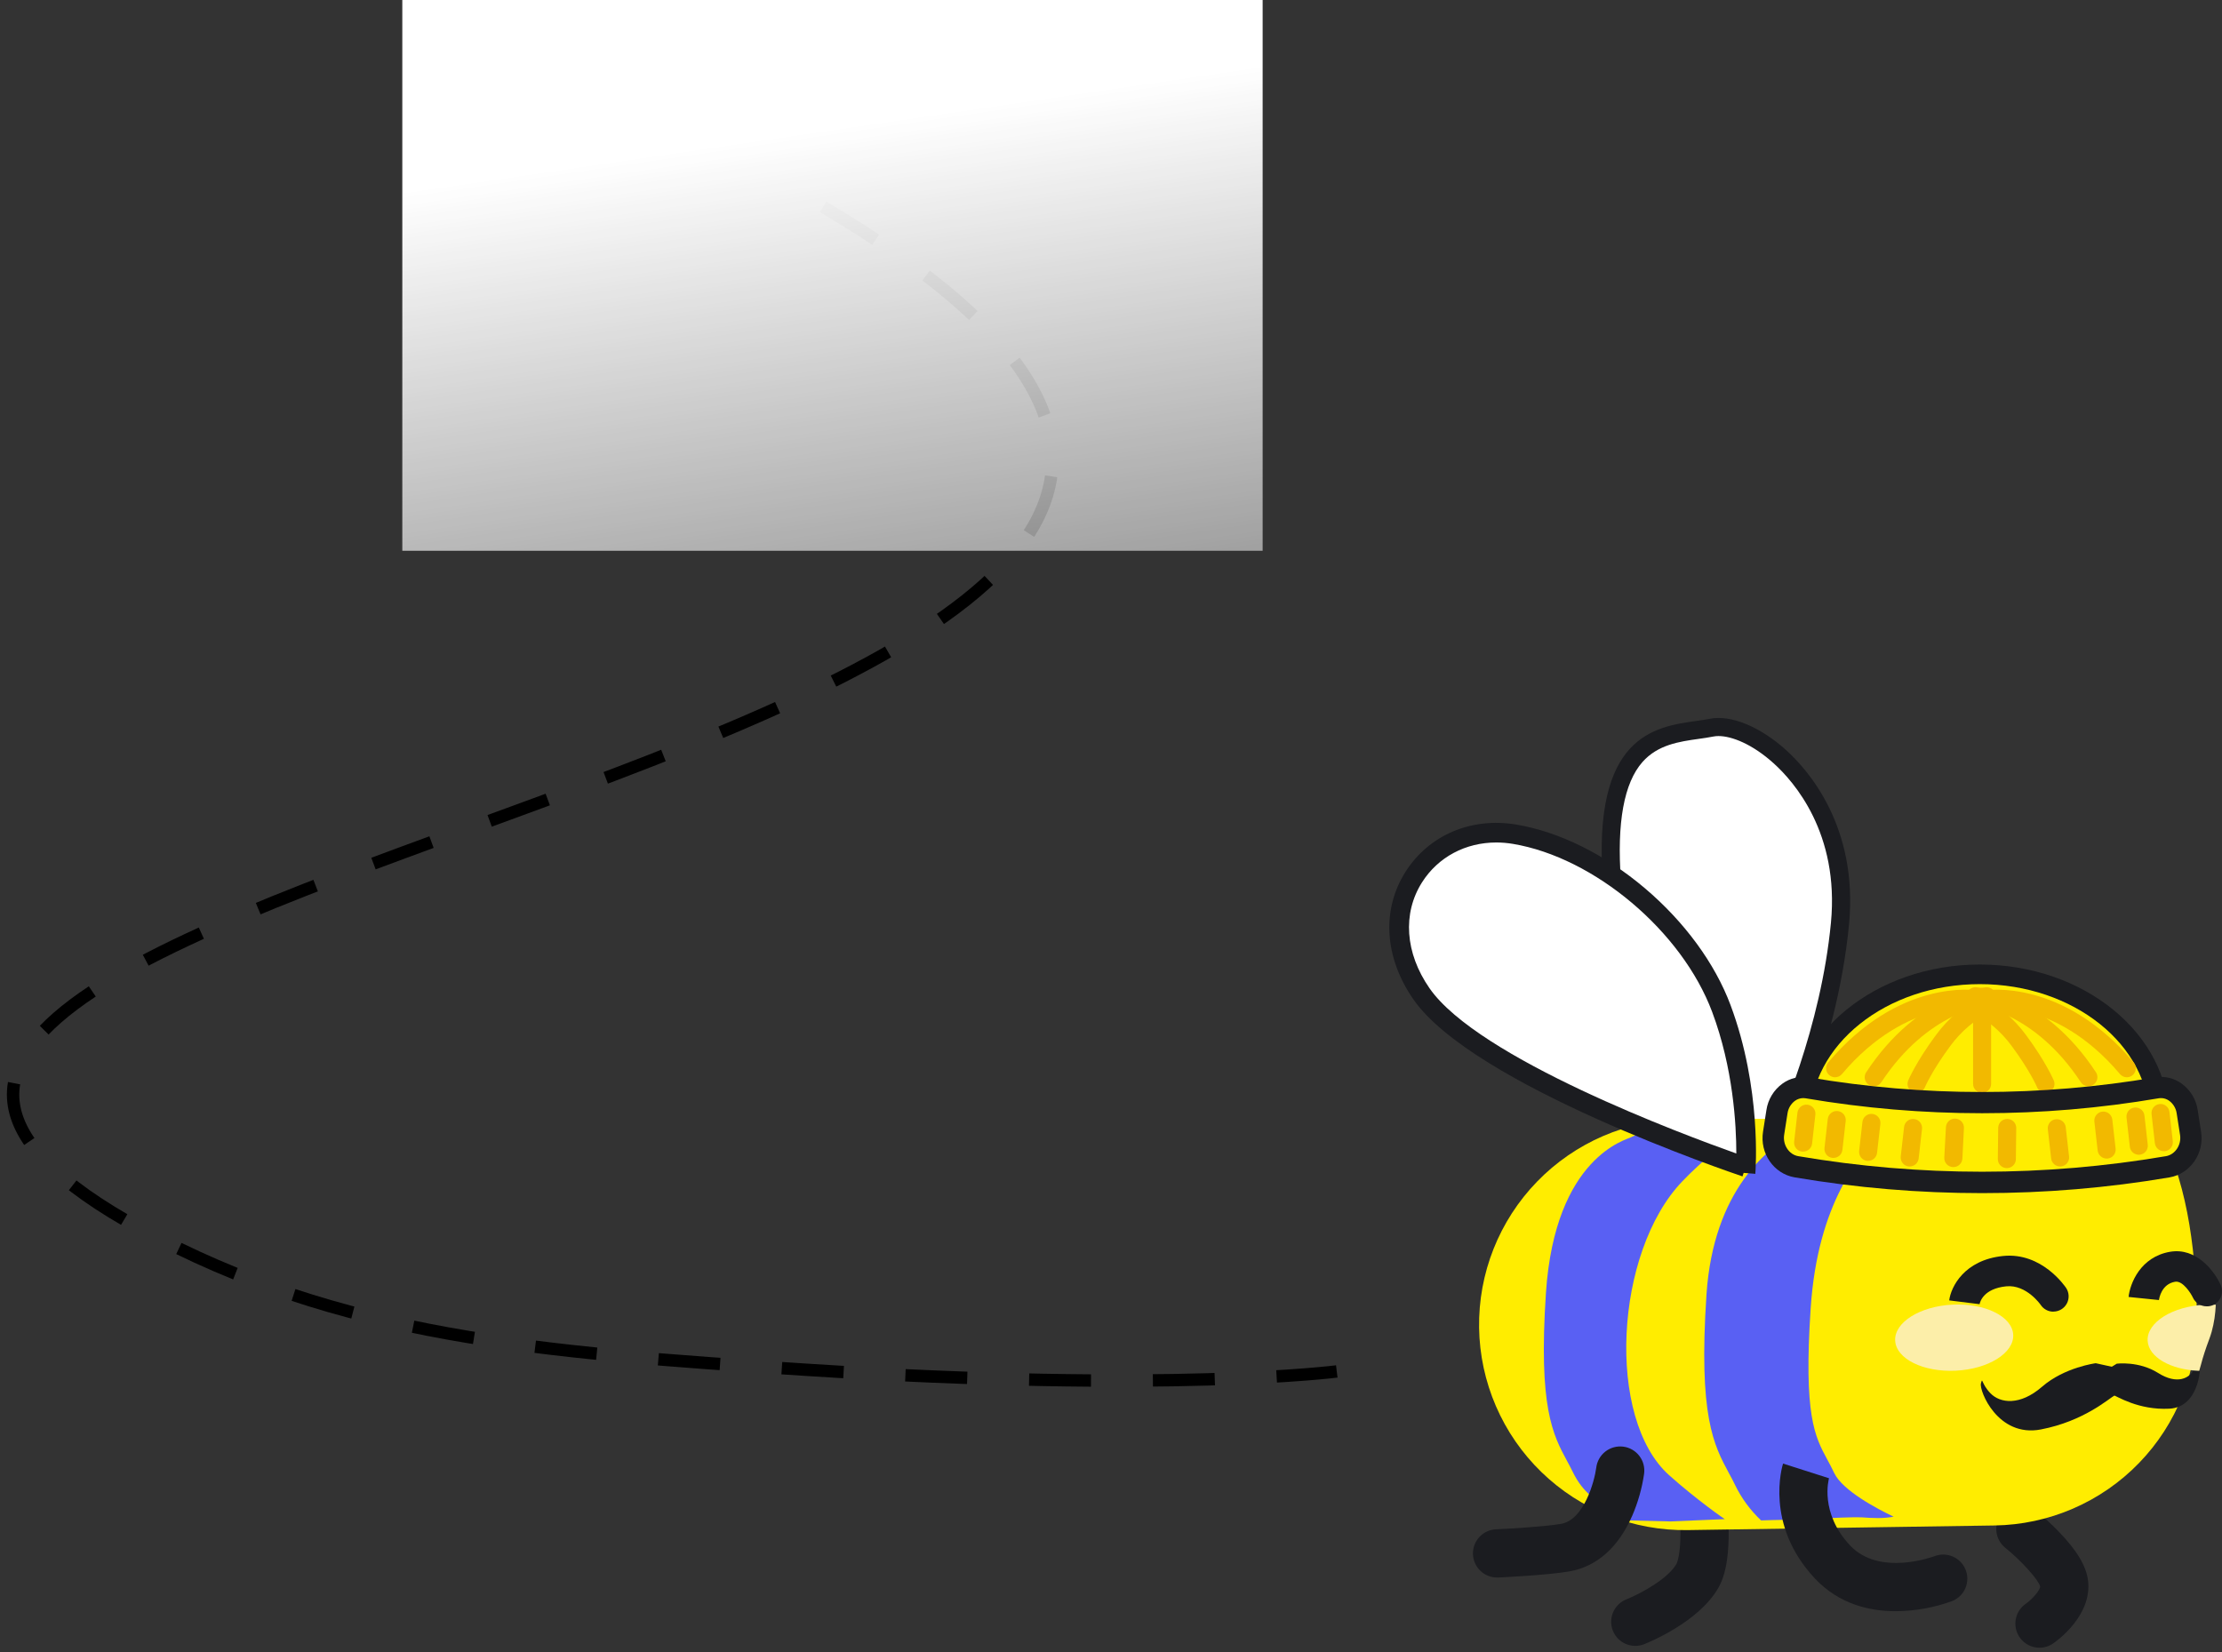
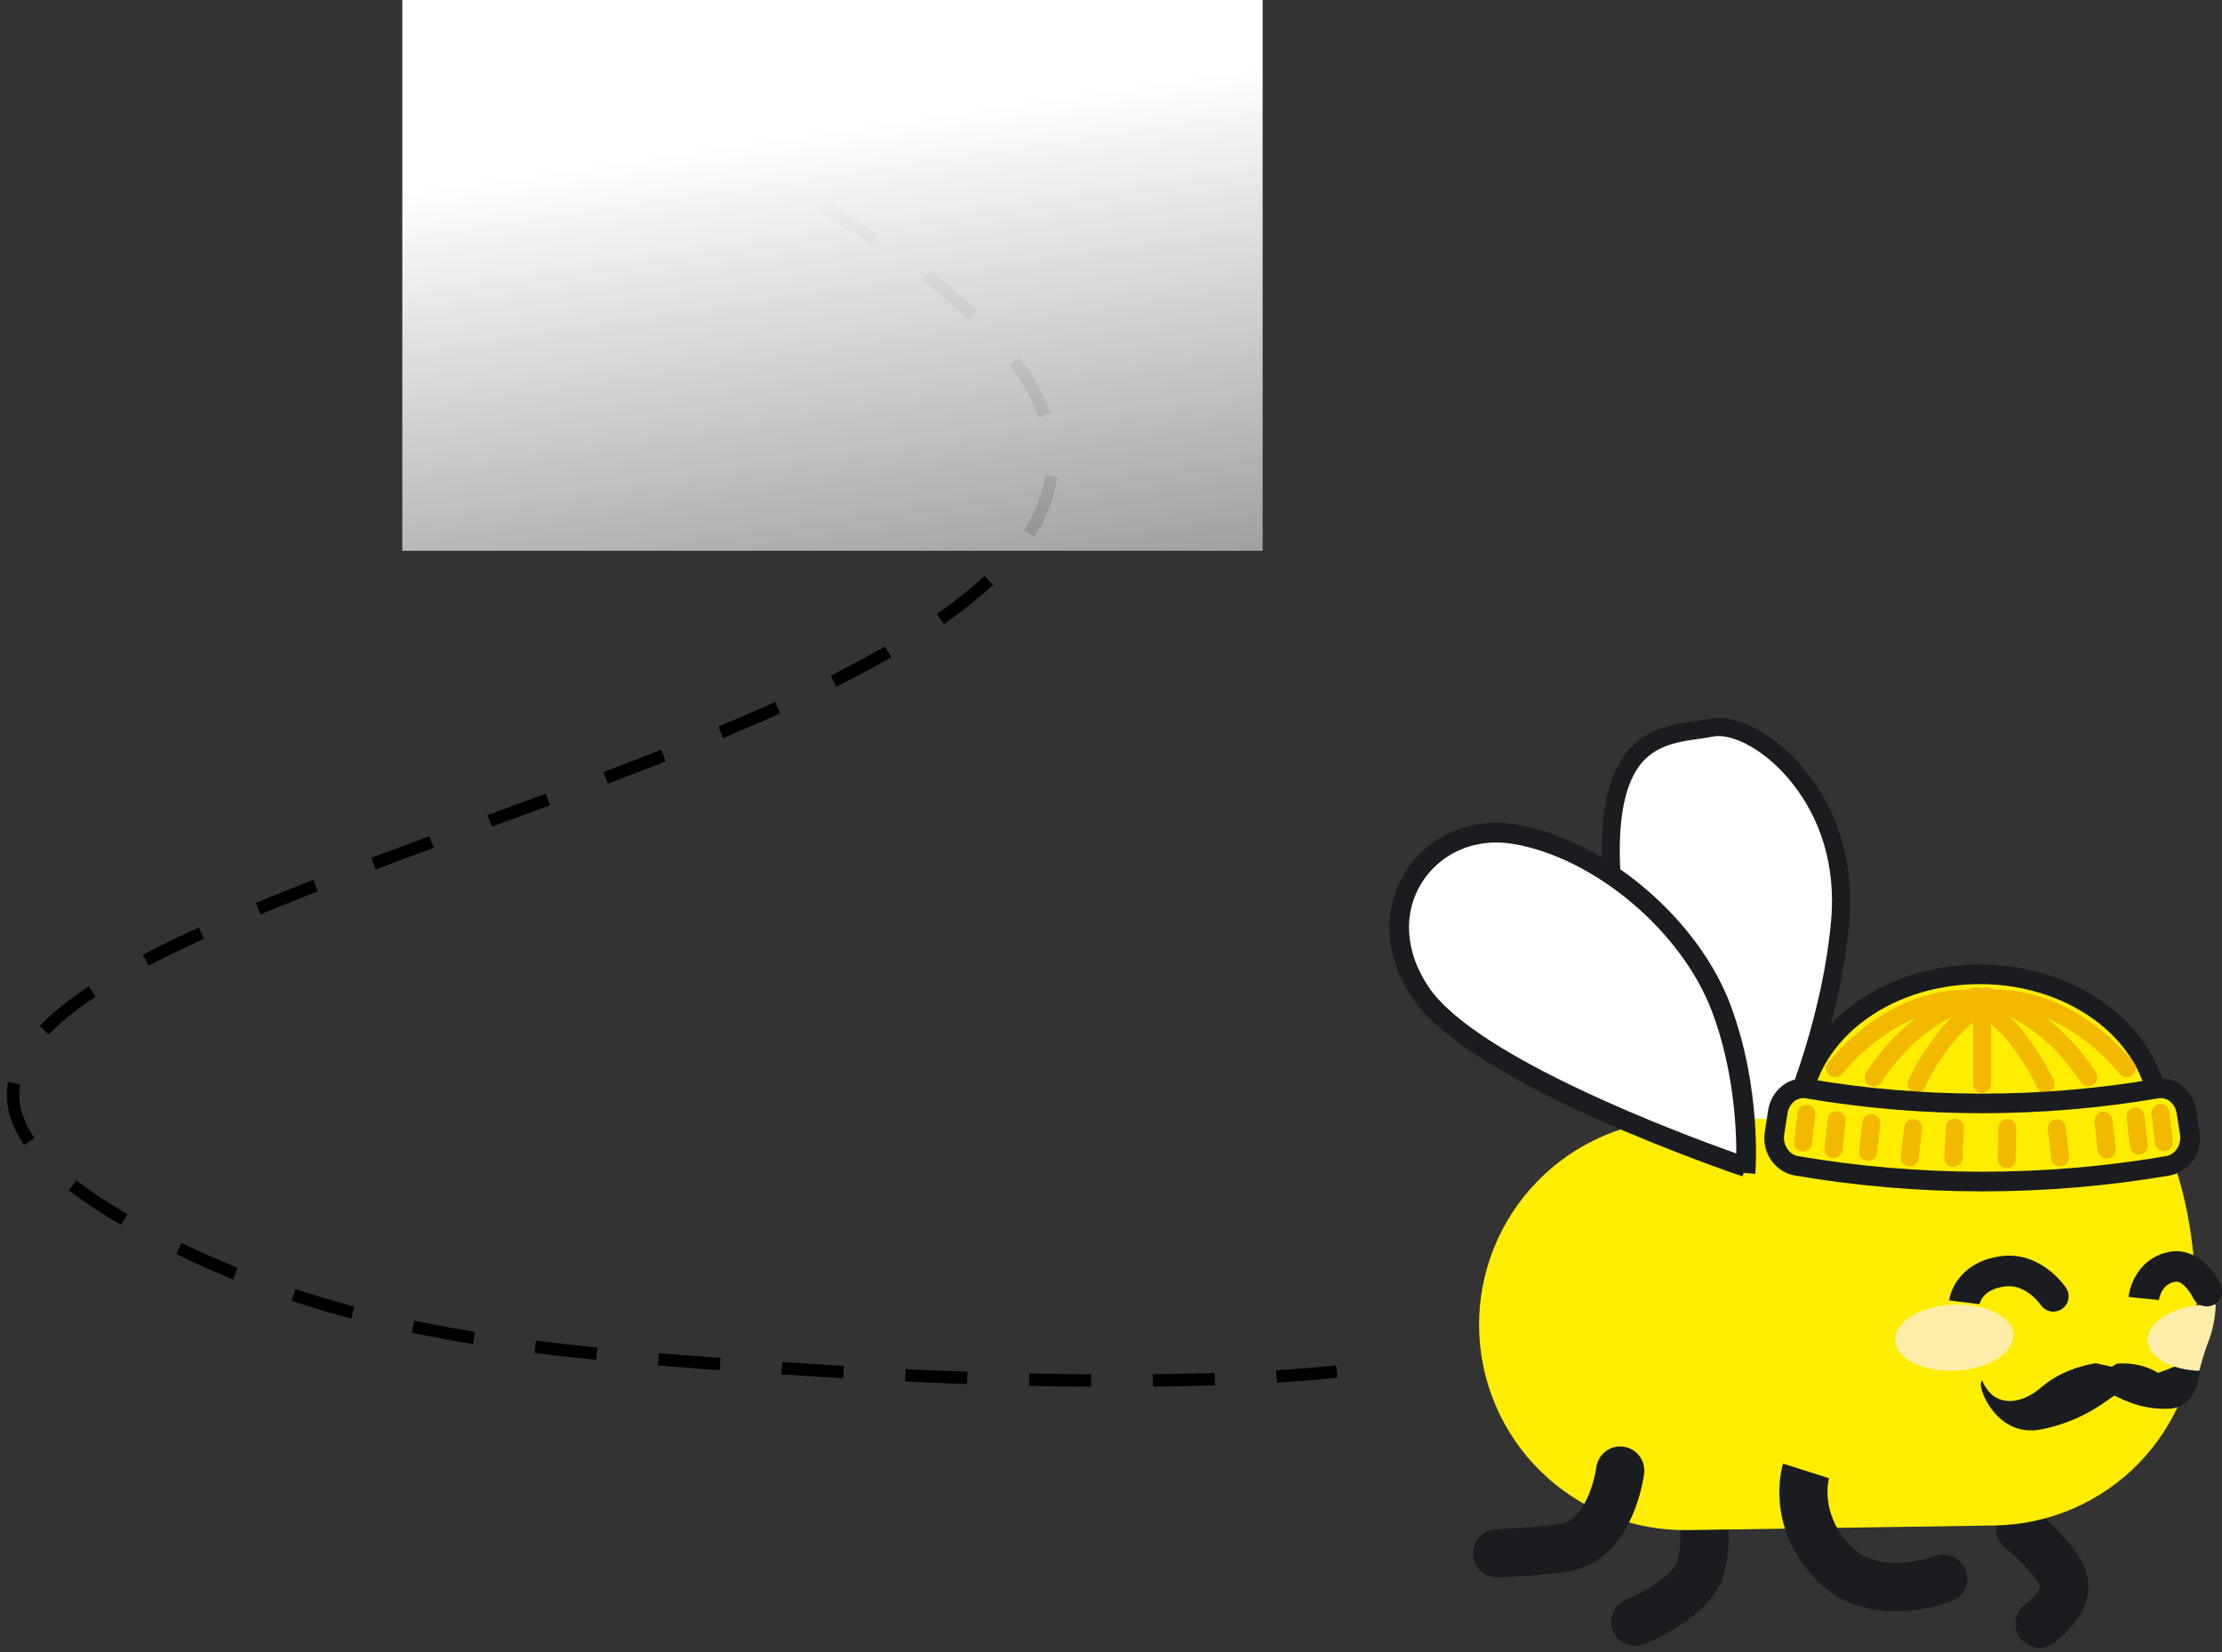
<svg xmlns="http://www.w3.org/2000/svg" width="359" height="267" viewBox="0 0 359 267" fill="none">
  <rect x="0" y="0" width="359" height="267" fill="#333333" stroke="none" />
  <path d="M132.998 33.429C285.001 123.433 -87.334 138.686 22.835 198.627C54.848 216.045 86.994 218.558 130.131 221.337C188.99 225.129 215.973 221.616 215.973 221.616" stroke="black" stroke-width="2" stroke-dasharray="10 10" />
  <rect x="65" width="139" height="89" fill="url(#paint0_linear_7324_22394)" />
  <path d="M329.52 266.261C328.688 266.262 327.877 265.997 327.206 265.504C326.535 265.011 326.04 264.316 325.793 263.522C325.545 262.727 325.559 261.874 325.832 261.087C326.104 260.301 326.622 259.623 327.308 259.151C328.507 258.308 329.619 256.887 329.627 256.372C329.318 255.245 326.599 252.224 323.981 250.109C323.176 249.461 322.662 248.519 322.551 247.492C322.441 246.464 322.743 245.435 323.391 244.63C324.04 243.825 324.981 243.311 326.009 243.2C327.036 243.09 328.066 243.392 328.87 244.04C330.178 245.117 331.424 246.266 332.603 247.481C335.571 250.549 337.082 253.08 337.361 255.444C338.017 261.067 332.362 265.131 331.715 265.574C331.07 266.02 330.304 266.26 329.52 266.261Z" fill="#1B1C20" />
  <path d="M264.213 265.964C263.305 265.966 262.426 265.65 261.726 265.073C261.027 264.495 260.55 263.692 260.38 262.801C260.209 261.91 260.354 260.987 260.791 260.192C261.228 259.397 261.928 258.779 262.772 258.445C265.166 257.484 269.49 255.088 270.834 252.761C270.963 252.537 272.078 250.315 271.113 241.432C270.568 236.443 269.642 231.992 269.635 231.947C269.443 230.943 269.653 229.905 270.219 229.054C270.786 228.204 271.663 227.611 272.663 227.401C273.663 227.192 274.705 227.383 275.565 227.935C276.425 228.486 277.034 229.353 277.261 230.349C277.301 230.543 278.257 235.167 278.854 240.526C280.006 251.047 278.672 254.784 277.57 256.68C274.43 262.077 266.539 265.335 265.648 265.688C265.192 265.87 264.704 265.964 264.213 265.964Z" fill="#1B1C20" />
  <path d="M285.652 188.651C285.064 188.382 262.262 167.329 260.42 142.336C258.579 117.344 270.102 118.884 276.514 117.585C283.313 116.209 299.285 128.203 297.277 149.227C295.269 170.25 285.652 188.651 285.652 188.651Z" fill="white" />
  <path d="M286.316 190.557L285.054 189.98C284.35 189.659 278.353 184.068 272.321 175.612C266.77 167.829 259.947 155.756 258.972 142.443C257.245 118.872 267.337 117.448 274.016 116.508C274.812 116.396 275.564 116.289 276.236 116.154C279.62 115.468 284.335 117.399 288.538 121.178C292.108 124.393 300.25 133.575 298.74 149.366C296.727 170.432 287.353 188.566 286.958 189.328L286.316 190.557ZM277.649 118.941C277.369 118.939 277.09 118.965 276.815 119.019C276.069 119.17 275.265 119.282 274.424 119.402C271.344 119.835 267.85 120.327 265.369 123.134C262.383 126.513 261.206 132.938 261.886 142.234C262.796 154.658 269.161 166.045 274.327 173.41C277.556 178.014 281.191 182.319 285.188 186.275C287.547 181.276 294.209 165.948 295.818 149.095C297.202 134.625 289.812 126.274 286.572 123.356C283.123 120.233 279.779 118.941 277.649 118.941Z" fill="#1B1C20" />
  <path d="M272.675 247.253L322.254 246.506C326.614 246.44 330.918 245.515 334.921 243.785C338.923 242.056 342.546 239.554 345.582 236.424C348.618 233.294 351.007 229.597 352.614 225.544C354.221 221.49 355.014 217.16 354.948 212.8C354.669 194.464 350.894 166.995 321.241 166.995C319.808 166.995 313.948 165.806 311.457 170.618C309.126 175.125 309.716 180.676 309.716 180.676L271.66 180.86C262.857 180.996 254.468 184.622 248.338 190.941C242.208 197.261 238.838 205.756 238.971 214.559C239.037 218.919 239.961 223.223 241.691 227.226C243.42 231.228 245.922 234.851 249.051 237.887C252.181 240.923 255.878 243.312 259.931 244.919C263.985 246.527 268.315 247.319 272.675 247.253Z" fill="#FFED00" />
  <path d="M338.602 220.287C338.602 220.287 333.551 220.937 329.938 224.079C326.325 227.222 323.14 226.739 321.597 225.152C320.055 223.564 320.353 222.415 320.052 223.564C319.751 224.714 322.769 232.33 329.737 230.989C336.704 229.648 340.665 226.035 341.725 225.44C342.785 224.846 342.293 222.952 344.599 223.542C346.906 224.132 344.35 221.551 344.35 221.551L338.602 220.287Z" fill="#1B1C20" />
-   <path d="M341.999 220.362C341.999 220.362 345.572 219.902 348.665 221.855C351.758 223.808 353.836 222.751 354.57 221.108C355.304 219.466 354.871 218.533 355.316 219.451C355.762 220.369 355.516 227.379 350.494 227.635C345.473 227.891 342.051 225.617 341.208 225.326C340.364 225.035 339.854 224.729 338.399 225.689C336.943 226.65 338.346 222.611 338.346 222.611L341.999 220.362Z" fill="#1B1C20" />
-   <path d="M290.675 182.659C291.78 182.487 293.184 181.806 294.276 182.054C294.886 182.194 296.657 181.875 297.262 181.987C297.866 182.099 302.437 181.903 304.558 181.987C300.424 186.827 293.691 194.302 292.546 211.377C291.379 228.725 293.236 232.161 295.199 235.802C295.575 236.496 295.963 237.215 296.351 238.041C297.705 240.878 303.274 243.811 305.939 245.085C304.254 245.419 302.477 245.312 300.78 245.192C299.86 245.128 295.662 245.275 293.532 245.441C292.288 245.533 285.791 245.618 284.537 245.69C282.785 244.043 281.351 242.088 280.307 239.922C280.005 239.29 279.684 238.678 279.341 238.059C276.905 233.545 274.387 228.879 275.713 209.145C276.85 192.326 285.589 185.386 290.675 182.659Z" fill="#5960F3" />
-   <path d="M260.119 244.001C261.02 244.652 261.981 245.217 262.988 245.688L269.876 245.855L278.699 245.479C278.879 245.688 274.007 242.264 269.677 238.387C259.445 229.228 260.873 202.337 271.777 190.925C274.905 187.651 278.495 184.779 281.695 182.391H272.693C265.753 182.391 263.511 183.777 263.511 183.777C262.874 184.155 251.256 186.86 249.775 208.884C248.531 227.456 250.9 231.85 253.192 236.098C253.513 236.693 253.816 237.255 254.1 237.84C255.792 241.358 258.121 242.568 260.119 244.001Z" fill="#5960F3" />
+   <path d="M341.999 220.362C341.999 220.362 345.572 219.902 348.665 221.855C355.304 219.466 354.871 218.533 355.316 219.451C355.762 220.369 355.516 227.379 350.494 227.635C345.473 227.891 342.051 225.617 341.208 225.326C340.364 225.035 339.854 224.729 338.399 225.689C336.943 226.65 338.346 222.611 338.346 222.611L341.999 220.362Z" fill="#1B1C20" />
  <path d="M306.269 260.359C302.051 260.359 297.127 259.224 293.228 255.074C285.056 246.364 287.955 236.909 288.082 236.506L295.507 238.877L295.52 238.827C295.455 239.056 293.962 244.468 298.909 249.736C303.679 254.815 312.438 251.503 312.527 251.478C313.489 251.099 314.561 251.117 315.509 251.529C316.457 251.941 317.203 252.712 317.582 253.674C317.961 254.635 317.943 255.708 317.531 256.656C317.119 257.604 316.348 258.35 315.386 258.729C312.463 259.791 309.379 260.343 306.269 260.359Z" fill="#1B1C20" />
  <path d="M241.92 254.915C240.894 254.927 239.905 254.533 239.167 253.82C238.429 253.107 238.003 252.132 237.979 251.107C237.956 250.081 238.338 249.088 239.043 248.342C239.748 247.596 240.718 247.159 241.743 247.124C243.813 247.029 249.728 246.683 252.219 246.245C255.951 245.589 257.611 239.333 257.897 237.193C257.955 236.68 258.115 236.183 258.367 235.732C258.619 235.281 258.958 234.885 259.365 234.566C259.772 234.247 260.238 234.013 260.736 233.876C261.234 233.739 261.754 233.702 262.267 233.768C262.779 233.834 263.273 234.001 263.72 234.26C264.167 234.519 264.559 234.864 264.871 235.275C265.184 235.687 265.412 236.156 265.541 236.656C265.671 237.156 265.699 237.677 265.626 238.188C265.285 240.523 264.638 242.802 263.7 244.966C261.46 250.058 257.977 253.158 253.568 253.924C250.084 254.539 242.427 254.897 242.104 254.92L241.92 254.915Z" fill="#1B1C20" />
  <path d="M282.031 188.592C282.031 188.592 239.06 174.16 229.649 160.581C220.239 147.002 230.762 132.463 244.689 134.802C258.616 137.141 273.125 149.64 278.109 162.962C283.093 176.285 282.023 189.557 282.023 189.557" fill="white" />
  <path d="M281.526 190.096C279.752 189.499 237.948 175.336 228.349 161.481C223.663 154.72 223.188 147.016 227.082 140.878C230.839 134.953 237.685 132.027 244.951 133.239C251.918 134.403 259.313 138.063 265.778 143.55C272.165 148.97 277.072 155.668 279.593 162.406C284.644 175.903 283.646 189.128 283.601 189.683L281.715 189.531L281.526 190.096ZM241.748 136.14C236.801 136.14 232.357 138.476 229.754 142.577C226.567 147.604 227.017 153.998 230.951 159.679C238.819 171.033 272.008 183.368 280.531 186.396C280.531 181.79 280.033 172.616 276.627 163.519C271.754 150.492 257.611 138.566 244.428 136.364C243.542 136.216 242.646 136.141 241.748 136.14Z" fill="#1B1C20" />
  <path d="M290.949 182.592C290.902 182.05 290.872 181.507 290.872 180.957C290.872 167.973 303.859 157.445 319.876 157.445C335.893 157.445 348.882 167.973 348.882 180.957C348.882 181.507 348.85 182.05 348.805 182.592H290.949Z" fill="#FFED00" />
  <path d="M350.258 184.173H289.493L289.372 182.725C289.314 182.053 289.287 181.481 289.287 180.956C289.287 167.118 303.01 155.861 319.876 155.861C336.741 155.861 350.464 167.118 350.464 180.956C350.464 181.493 350.437 182.056 350.382 182.725L350.258 184.173ZM292.455 181.006H347.297V180.956C347.297 168.865 334.997 159.029 319.876 159.029C304.754 159.029 292.455 168.865 292.455 180.956V181.006Z" fill="#1B1C20" />
  <path d="M296.491 174.08C296.213 174.079 295.942 174 295.708 173.851C295.474 173.701 295.287 173.488 295.17 173.237C295.053 172.985 295.01 172.705 295.047 172.43C295.083 172.155 295.198 171.896 295.376 171.683C306.78 158.16 319.015 159.961 319.513 160.046C319.894 160.107 320.236 160.317 320.462 160.63C320.689 160.943 320.782 161.333 320.721 161.714C320.66 162.095 320.45 162.437 320.137 162.664C319.824 162.89 319.434 162.983 319.052 162.922C318.995 162.922 316.216 162.517 312.224 163.609C308.522 164.624 302.978 167.175 297.596 173.562C297.46 173.723 297.291 173.852 297.1 173.942C296.909 174.031 296.701 174.078 296.491 174.08Z" fill="#F2B900" />
  <path d="M302.729 175.531C302.466 175.53 302.208 175.459 301.983 175.323C301.757 175.188 301.573 174.995 301.448 174.763C301.324 174.532 301.264 174.271 301.276 174.008C301.288 173.746 301.37 173.491 301.514 173.272C309.897 160.522 320.455 159.566 320.901 159.531C321.28 159.511 321.653 159.64 321.939 159.891C322.225 160.141 322.402 160.494 322.432 160.873C322.462 161.252 322.342 161.628 322.099 161.92C321.856 162.212 321.508 162.398 321.13 162.438C320.995 162.438 311.487 163.406 303.96 174.879C303.825 175.082 303.642 175.247 303.427 175.361C303.212 175.475 302.972 175.533 302.729 175.531Z" fill="#F2B900" />
  <path d="M309.651 176.603C309.411 176.604 309.175 176.545 308.963 176.432C308.752 176.319 308.571 176.156 308.438 175.956C308.305 175.757 308.223 175.527 308.201 175.288C308.178 175.05 308.214 174.809 308.307 174.588C308.357 174.466 309.574 171.602 312.786 167.255C314.794 164.521 317.422 162.304 320.455 160.785C320.805 160.646 321.195 160.647 321.543 160.789C321.892 160.93 322.172 161.201 322.326 161.545C322.48 161.888 322.494 162.278 322.367 162.632C322.24 162.986 321.981 163.278 321.645 163.445C319.075 164.765 316.844 166.66 315.128 168.984C312.142 173.005 311.007 175.68 310.995 175.703C310.885 175.969 310.698 176.196 310.459 176.356C310.22 176.517 309.939 176.603 309.651 176.603Z" fill="#F2B900" />
  <path d="M343.629 174.08C343.416 174.08 343.207 174.034 343.014 173.944C342.821 173.855 342.651 173.724 342.514 173.562C337.132 167.175 331.585 164.624 327.883 163.609C323.872 162.509 321.082 162.92 321.055 162.922C320.673 162.983 320.283 162.89 319.97 162.664C319.658 162.437 319.448 162.095 319.386 161.714C319.325 161.333 319.418 160.943 319.645 160.63C319.872 160.317 320.213 160.107 320.595 160.046C321.11 159.961 333.34 158.16 344.731 171.683C344.909 171.895 345.023 172.153 345.06 172.427C345.097 172.701 345.055 172.98 344.939 173.231C344.824 173.482 344.639 173.695 344.407 173.846C344.175 173.996 343.905 174.077 343.629 174.08Z" fill="#F2B900" />
  <path d="M337.408 175.53C337.166 175.53 336.928 175.471 336.715 175.356C336.502 175.241 336.322 175.075 336.189 174.873C328.582 163.302 319.107 162.431 319.02 162.431C318.643 162.391 318.297 162.205 318.054 161.914C317.812 161.622 317.693 161.248 317.722 160.87C317.751 160.492 317.926 160.14 318.21 159.889C318.494 159.638 318.865 159.507 319.244 159.525C319.689 159.56 330.247 160.52 338.63 173.265C338.774 173.485 338.857 173.74 338.869 174.002C338.88 174.265 338.821 174.525 338.696 174.757C338.572 174.988 338.387 175.182 338.162 175.317C337.936 175.452 337.679 175.524 337.416 175.525L337.408 175.53Z" fill="#F2B900" />
  <path d="M330.476 176.606C330.188 176.605 329.907 176.52 329.668 176.361C329.428 176.202 329.241 175.975 329.13 175.71C329.13 175.685 327.975 173.01 324.999 168.991C323.283 166.668 321.052 164.772 318.482 163.452C318.308 163.374 318.15 163.263 318.019 163.124C317.887 162.985 317.784 162.822 317.716 162.643C317.647 162.465 317.615 162.274 317.62 162.083C317.625 161.892 317.668 161.704 317.746 161.529C317.824 161.354 317.935 161.197 318.074 161.065C318.213 160.934 318.376 160.831 318.555 160.762C318.734 160.694 318.924 160.661 319.115 160.667C319.306 160.672 319.495 160.714 319.669 160.792C322.704 162.309 325.333 164.527 327.341 167.262C330.551 171.599 331.767 174.478 331.82 174.593C331.912 174.814 331.948 175.055 331.924 175.293C331.901 175.532 331.82 175.762 331.687 175.961C331.554 176.161 331.374 176.325 331.163 176.439C330.952 176.552 330.716 176.612 330.476 176.613V176.606Z" fill="#F2B900" />
  <path d="M320.239 176.606C320.047 176.606 319.858 176.569 319.681 176.495C319.504 176.422 319.344 176.315 319.208 176.179C319.073 176.044 318.966 175.883 318.893 175.706C318.82 175.529 318.783 175.34 318.783 175.148V162.742C318.798 162.366 318.959 162.01 319.23 161.75C319.502 161.489 319.863 161.344 320.24 161.344C320.616 161.344 320.978 161.489 321.249 161.75C321.521 162.01 321.681 162.366 321.697 162.742V175.148C321.697 175.34 321.659 175.529 321.586 175.706C321.512 175.883 321.405 176.044 321.27 176.179C321.134 176.315 320.973 176.422 320.797 176.495C320.62 176.569 320.43 176.606 320.239 176.606Z" fill="#F2B900" />
  <path d="M291.972 175.915C310.678 179.1 329.787 179.1 348.493 175.915C350.718 175.537 352.835 177.182 353.221 179.648L353.766 183.146C354.162 185.612 352.562 187.996 350.185 188.399C330.353 191.776 310.092 191.776 290.26 188.399C287.883 187.996 286.278 185.612 286.679 183.146L287.224 179.648C287.642 177.182 289.747 175.537 291.972 175.915Z" fill="#FFED00" />
-   <path d="M320.238 192.801C310.091 192.804 299.962 191.952 289.958 190.253C286.579 189.679 284.288 186.367 284.847 182.866L285.392 179.382C285.517 178.534 285.809 177.72 286.253 176.986C286.696 176.253 287.282 175.616 287.975 175.112C288.589 174.664 289.287 174.344 290.026 174.17C290.766 173.995 291.533 173.971 292.282 174.097C310.782 177.25 329.682 177.25 348.182 174.097C348.931 173.971 349.698 173.996 350.438 174.17C351.177 174.344 351.874 174.663 352.489 175.11C353.182 175.613 353.767 176.25 354.211 176.983C354.654 177.716 354.947 178.53 355.072 179.377L355.62 182.881C356.177 186.364 353.878 189.689 350.506 190.261C340.506 191.956 330.381 192.806 320.238 192.801ZM291.337 177.725C290.911 177.73 290.497 177.869 290.155 178.123C289.571 178.565 289.185 179.219 289.083 179.944L288.538 183.428C288.289 184.899 289.242 186.327 290.59 186.556C310.215 189.903 330.264 189.903 349.889 186.556C351.238 186.327 352.176 184.899 351.942 183.435L351.394 179.932C351.292 179.208 350.906 178.554 350.322 178.113C350.108 177.954 349.864 177.84 349.605 177.777C349.346 177.714 349.077 177.704 348.814 177.747C329.901 180.97 310.579 180.97 291.665 177.747C291.554 177.73 291.442 177.722 291.329 177.725H291.337Z" fill="#1B1C20" />
  <path d="M291.972 175.915C310.678 179.1 329.787 179.1 348.493 175.915C350.718 175.537 352.835 177.182 353.221 179.648L353.766 183.146C354.162 185.612 352.562 187.996 350.185 188.399C330.353 191.776 310.092 191.776 290.26 188.399C287.883 187.996 286.278 185.612 286.679 183.146L287.224 179.648C287.642 177.182 289.747 175.537 291.972 175.915Z" fill="#FFED00" />
  <path d="M320.239 192.519C310.11 192.518 299.999 191.663 290.014 189.961C286.779 189.414 284.597 186.244 285.132 182.897L285.677 179.413C285.794 178.602 286.073 177.822 286.496 177.12C286.919 176.417 287.478 175.806 288.14 175.323C288.724 174.897 289.388 174.591 290.091 174.425C290.795 174.259 291.525 174.235 292.238 174.355C310.767 177.514 329.696 177.514 348.225 174.355C348.94 174.233 349.673 174.255 350.38 174.422C351.086 174.588 351.752 174.894 352.338 175.323C353 175.805 353.56 176.414 353.984 177.115C354.408 177.816 354.687 178.595 354.806 179.406L355.354 182.907C355.889 186.251 353.699 189.419 350.472 189.966C340.484 191.666 330.37 192.52 320.239 192.519ZM291.347 177.445C290.86 177.449 290.385 177.605 289.991 177.893C289.346 178.379 288.92 179.1 288.804 179.899L288.259 183.382C288.011 185 289.046 186.577 290.544 186.831C310.2 190.18 330.281 190.18 349.937 186.831C351.43 186.582 352.48 185 352.221 183.387L351.674 179.884C351.556 179.09 351.129 178.374 350.487 177.893C350.243 177.712 349.965 177.582 349.669 177.51C349.374 177.438 349.067 177.426 348.767 177.475C329.886 180.695 310.595 180.695 291.713 177.475C291.59 177.455 291.465 177.445 291.34 177.445H291.347Z" fill="#1B1C20" />
  <path d="M291.325 186.094C291.27 186.098 291.214 186.098 291.158 186.094C290.774 186.05 290.423 185.856 290.183 185.554C289.942 185.251 289.831 184.866 289.874 184.482L290.412 179.754C290.466 179.379 290.664 179.039 290.964 178.808C291.264 178.576 291.643 178.47 292.019 178.513C292.396 178.556 292.741 178.744 292.982 179.037C293.223 179.329 293.34 179.705 293.308 180.082L292.771 184.81C292.728 185.164 292.558 185.49 292.291 185.726C292.025 185.963 291.681 186.094 291.325 186.094Z" fill="#F2B900" />
  <path d="M349.601 186.025C349.243 186.025 348.898 185.893 348.632 185.655C348.365 185.417 348.196 185.089 348.155 184.734L347.618 180.018C347.574 179.635 347.684 179.249 347.925 178.947C348.165 178.644 348.515 178.45 348.899 178.406C349.283 178.362 349.668 178.472 349.971 178.713C350.273 178.953 350.468 179.304 350.512 179.687L351.049 184.415C351.071 184.605 351.055 184.798 351.003 184.982C350.95 185.165 350.862 185.337 350.743 185.487C350.624 185.637 350.476 185.762 350.309 185.854C350.142 185.947 349.958 186.006 349.768 186.028L349.601 186.025Z" fill="#F2B900" />
  <path d="M345.557 186.602C345.2 186.602 344.855 186.47 344.588 186.232C344.322 185.994 344.152 185.666 344.112 185.311L343.574 180.583C343.53 180.199 343.641 179.814 343.881 179.511C344.121 179.209 344.472 179.014 344.856 178.97C345.24 178.926 345.625 179.037 345.927 179.277C346.23 179.517 346.424 179.868 346.468 180.252L347.006 184.98C347.027 185.17 347.012 185.362 346.959 185.546C346.906 185.73 346.818 185.902 346.699 186.051C346.58 186.201 346.433 186.326 346.265 186.419C346.098 186.512 345.914 186.57 345.724 186.592L345.557 186.602Z" fill="#F2B900" />
  <path d="M340.359 187.214C340.002 187.214 339.657 187.082 339.391 186.844C339.124 186.606 338.954 186.278 338.913 185.923L338.376 181.208C338.343 180.829 338.459 180.453 338.7 180.159C338.94 179.864 339.286 179.676 339.663 179.632C340.041 179.589 340.42 179.695 340.721 179.928C341.021 180.16 341.219 180.501 341.272 180.877L341.81 185.604C341.853 185.988 341.742 186.374 341.502 186.676C341.261 186.979 340.91 187.173 340.526 187.217C340.47 187.22 340.415 187.219 340.359 187.214Z" fill="#F2B900" />
  <path d="M332.842 188.494C332.484 188.493 332.139 188.361 331.872 188.122C331.606 187.884 331.436 187.555 331.396 187.2L330.859 182.472C330.815 182.088 330.926 181.703 331.166 181.401C331.407 181.099 331.757 180.904 332.141 180.861C332.525 180.817 332.91 180.928 333.212 181.169C333.515 181.409 333.709 181.76 333.752 182.144L334.29 186.871C334.312 187.062 334.296 187.254 334.243 187.438C334.19 187.622 334.102 187.794 333.982 187.944C333.863 188.094 333.716 188.219 333.548 188.311C333.38 188.404 333.196 188.462 333.006 188.484C332.951 188.489 332.896 188.494 332.842 188.494Z" fill="#F2B900" />
  <path d="M324.242 188.76H324.22C324.029 188.758 323.84 188.718 323.664 188.643C323.489 188.568 323.329 188.458 323.196 188.322C323.062 188.185 322.957 188.023 322.886 187.846C322.815 187.668 322.779 187.478 322.782 187.287L322.844 182.194C322.863 181.817 323.028 181.463 323.302 181.205C323.577 180.948 323.941 180.806 324.318 180.811C324.694 180.815 325.055 180.965 325.323 181.23C325.592 181.494 325.747 181.852 325.758 182.228L325.696 187.322C325.69 187.704 325.535 188.069 325.263 188.338C324.991 188.608 324.625 188.759 324.242 188.76Z" fill="#F2B900" />
  <path d="M296.224 187.109C296.168 187.113 296.112 187.113 296.057 187.109C295.867 187.087 295.683 187.028 295.516 186.936C295.348 186.843 295.201 186.718 295.082 186.568C294.963 186.419 294.875 186.247 294.822 186.063C294.769 185.879 294.754 185.687 294.776 185.497L295.31 180.781C295.365 180.406 295.563 180.067 295.863 179.835C296.163 179.603 296.541 179.498 296.918 179.541C297.295 179.583 297.64 179.771 297.88 180.064C298.121 180.357 298.238 180.732 298.207 181.11L297.669 185.837C297.624 186.189 297.452 186.512 297.186 186.746C296.92 186.98 296.578 187.109 296.224 187.109Z" fill="#F2B900" />
  <path d="M301.826 187.588C301.77 187.592 301.714 187.592 301.659 187.588C301.275 187.544 300.924 187.35 300.683 187.047C300.442 186.745 300.332 186.36 300.375 185.976L300.912 181.248C300.966 180.872 301.164 180.531 301.464 180.299C301.765 180.066 302.144 179.96 302.522 180.004C302.899 180.047 303.245 180.235 303.485 180.53C303.726 180.824 303.842 181.2 303.809 181.579L303.271 186.294C303.232 186.65 303.062 186.978 302.795 187.217C302.529 187.456 302.184 187.588 301.826 187.588Z" fill="#F2B900" />
  <path d="M308.544 188.491C308.489 188.491 308.434 188.491 308.377 188.491C308.187 188.469 308.003 188.41 307.836 188.317C307.668 188.225 307.521 188.1 307.402 187.95C307.283 187.8 307.195 187.628 307.142 187.445C307.09 187.261 307.074 187.068 307.096 186.878L307.631 182.15C307.647 181.956 307.702 181.766 307.792 181.594C307.883 181.421 308.007 181.268 308.158 181.144C308.309 181.02 308.483 180.928 308.67 180.872C308.858 180.817 309.054 180.8 309.248 180.822C309.442 180.844 309.63 180.904 309.8 181C309.97 181.096 310.119 181.225 310.238 181.38C310.357 181.534 310.444 181.711 310.494 181.9C310.544 182.089 310.555 182.286 310.527 182.479L309.989 187.207C309.947 187.56 309.776 187.886 309.51 188.123C309.244 188.359 308.9 188.49 308.544 188.491Z" fill="#F2B900" />
  <path d="M315.588 188.594H315.511C315.125 188.573 314.763 188.4 314.504 188.113C314.246 187.825 314.112 187.447 314.132 187.061L314.396 182.139C314.416 181.753 314.589 181.392 314.876 181.133C315.164 180.875 315.542 180.741 315.927 180.762C316.313 180.782 316.675 180.955 316.933 181.242C317.192 181.53 317.325 181.908 317.305 182.293L317.056 187.218C317.035 187.592 316.871 187.943 316.597 188.2C316.324 188.456 315.962 188.597 315.588 188.594Z" fill="#F2B900" />
  <path d="M315.994 221.493C321.261 221.234 325.412 218.634 325.267 215.687C325.122 212.741 320.735 210.562 315.468 210.821C310.202 211.081 306.05 213.68 306.195 216.627C306.34 219.574 310.727 221.753 315.994 221.493Z" fill="#FCEEA9" />
  <path d="M356.533 217.506C356.799 216.76 357.102 216.013 357.321 215.237C357.522 214.51 357.679 213.772 357.789 213.027C357.896 212.301 357.961 211.569 357.998 210.835C357.431 210.805 356.85 210.805 356.256 210.835C350.991 211.084 346.841 213.694 346.985 216.643C347.117 219.313 350.717 221.353 355.323 221.52C355.674 220.166 356.07 218.827 356.533 217.506Z" fill="#FCEEA9" />
  <path d="M356.521 211.095C356.049 211.095 355.586 210.959 355.189 210.703C354.792 210.447 354.477 210.082 354.282 209.652C354.033 209.107 352.707 206.915 351.437 207.119C349.198 207.495 348.845 209.831 348.81 210.105V210.078L343.908 209.58C344.132 207.408 345.824 203.086 350.626 202.277C354.817 201.57 357.723 205.308 358.778 207.629C358.912 207.924 358.987 208.242 358.998 208.565C359.01 208.888 358.957 209.211 358.844 209.514C358.73 209.817 358.558 210.094 358.337 210.331C358.116 210.567 357.851 210.758 357.556 210.891C357.23 211.034 356.877 211.104 356.521 211.095Z" fill="#1B1C20" />
  <path d="M331.754 211.957C331.346 211.958 330.944 211.857 330.585 211.663C330.226 211.469 329.92 211.189 329.697 210.847C329.682 210.828 327.405 207.533 324.13 207.862C320.45 208.242 319.9 210.377 319.816 210.803C319.817 210.784 319.817 210.764 319.816 210.745L314.926 210.136C315.2 207.939 317.367 203.607 323.613 202.96C329.896 202.305 333.646 207.886 333.815 208.123C334.059 208.494 334.199 208.925 334.219 209.369C334.238 209.814 334.138 210.255 333.927 210.647C333.716 211.039 333.404 211.366 333.022 211.594C332.64 211.823 332.204 211.944 331.759 211.945L331.754 211.957Z" fill="#1B1C20" />
  <defs>
    <linearGradient id="paint0_linear_7324_22394" x1="158" y1="17.282" x2="182.312" y2="182.666" gradientUnits="userSpaceOnUse">
      <stop stop-color="white" />
      <stop offset="1" stop-color="white" stop-opacity="0" />
    </linearGradient>
  </defs>
</svg>